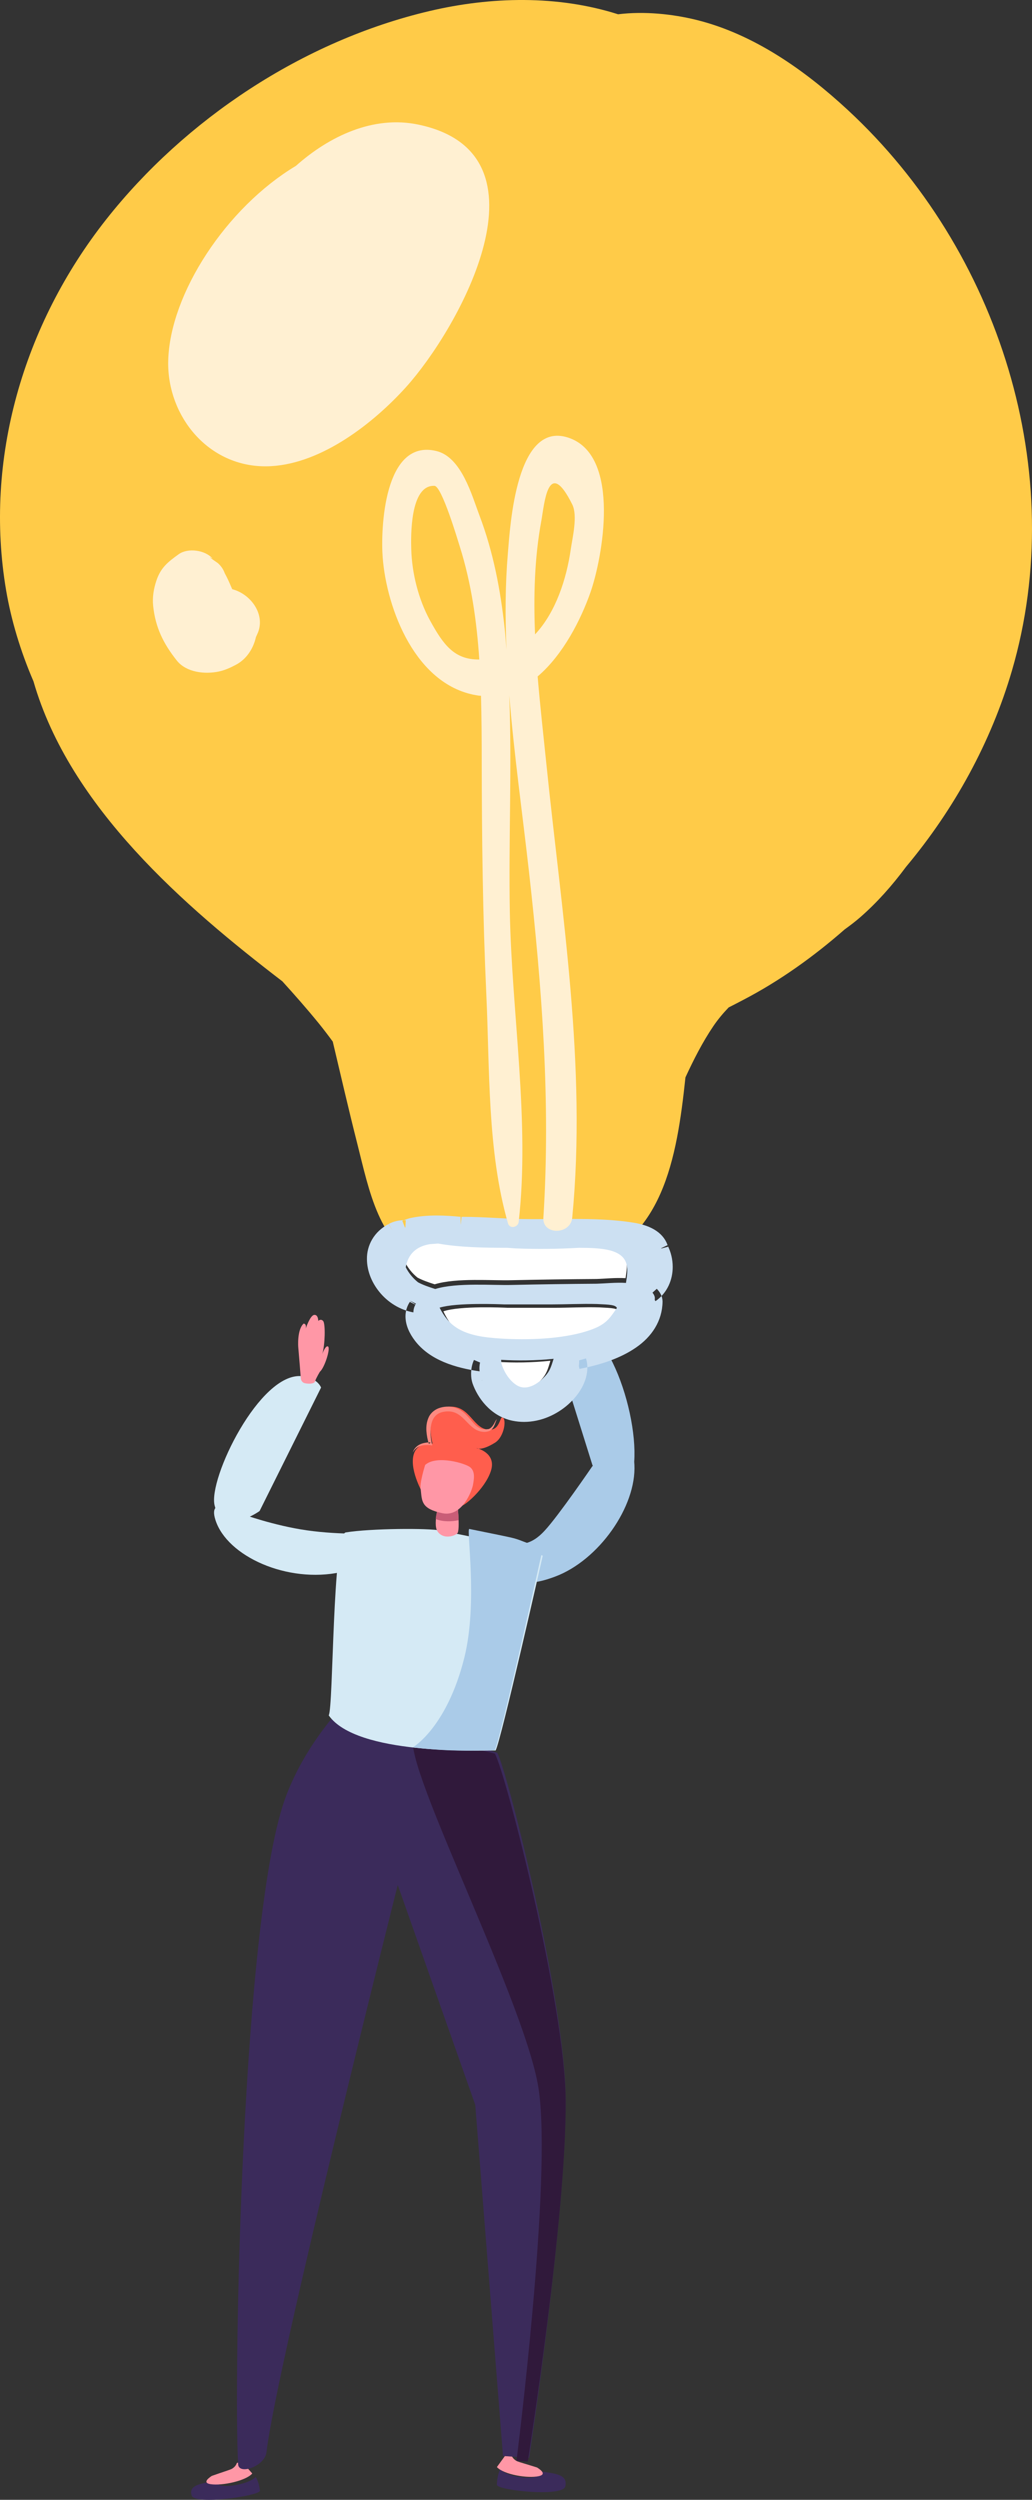
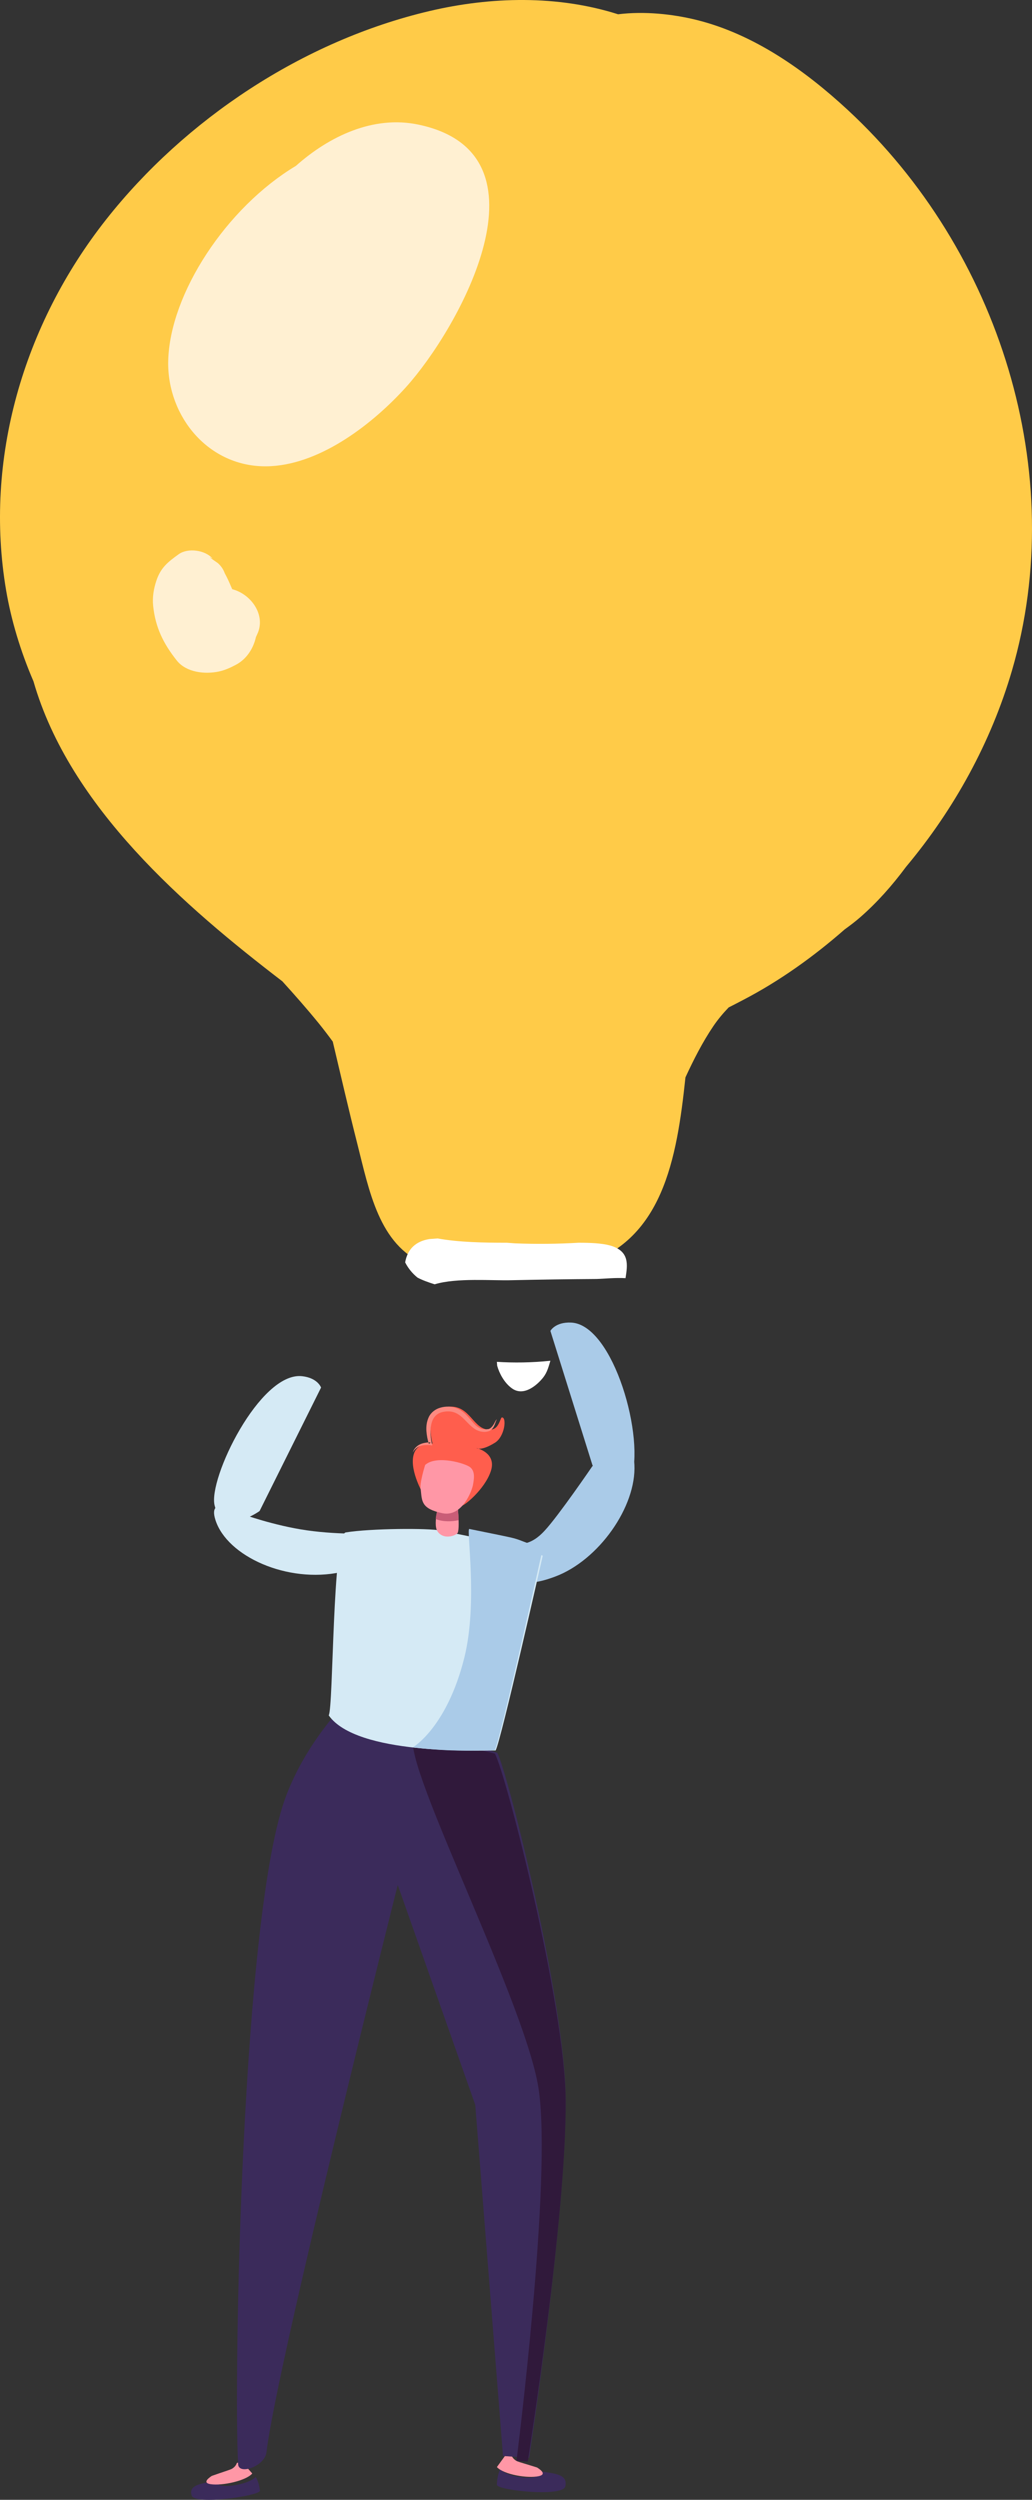
<svg xmlns="http://www.w3.org/2000/svg" width="135px" height="327px" viewBox="0 0 135 327" version="1.1">
  <rect x="0" y="0" width="135" height="327" fill="#333333" stroke="none" />
  <title>Group 28</title>
  <desc>Created with Sketch.</desc>
  <g id="Page-1" stroke="none" stroke-width="1" fill="none" fill-rule="evenodd">
    <g id="Usługi" transform="translate(-244, -1004)">
      <g id="SECTION-2-Copy" transform="translate(115, 742)">
        <g id="Group" transform="translate(129, 0)">
          <g id="Group-28" transform="translate(0, 262)">
            <path d="M73.943,325.262 C74.45,323.246 71.444,323.62 69.752,323.05 C70.252,323.382 70.739,323.843 69.924,324.031 C68.735,324.306 66.168,323.847 65.437,323 C65.124,323.599 65.017,324.44 65,325.022 C64.976,325.769 73.593,326.666 73.943,325.262 Z" id="Fill-1" fill="#3B2B5B" />
            <path d="M70.468,323.908 C71.462,323.691 70.869,323.158 70.259,322.774 C68.982,322.367 67.907,322.07 67.671,321.964 C67.051,321.685 66.9,321.152 66.9,321.152 L66.248,321 L65,322.717 C65.89,323.695 69.019,324.226 70.468,323.908 Z" id="Fill-2" fill="#FF97A6" />
            <path d="M25.084,326.466 C24.46,324.676 27.479,324.862 29.133,324.264 C28.657,324.585 28.198,325.028 29.02,325.154 C30.226,325.342 32.761,324.8 33.439,324 C33.786,324.521 33.945,325.276 34,325.798 C34.067,326.472 25.518,327.714 25.084,326.466 Z" id="Fill-3" fill="#3B2B5B" />
            <path d="M27.557,324.955 C26.545,324.802 27.11,324.266 27.696,323.876 C28.96,323.425 30.023,323.094 30.256,322.983 C30.863,322.686 30.984,322.176 30.984,322.176 L31.629,322 L33,323.557 C32.165,324.526 29.043,325.183 27.557,324.955 Z" id="Fill-4" fill="#FF97A6" />
            <path d="M44.008,224 C43.968,224.25 39.924,228.405 37.46,234.83 C31.599,250.104 30.545,311.47 31.15,322.347 C31.232,323.816 34.649,322.593 34.858,320.787 C36.171,309.453 52.032,246.574 52.032,246.574 L62.171,275.335 L65.801,321.267 L69.21,321.505 C69.21,321.505 74.109,289.63 73.998,274.413 C73.909,261.989 66.499,232.088 65.055,229.279 C61.888,228.342 49.032,223.925 44.008,224 Z" id="Fill-5" fill="#3B2B5B" />
            <path d="M70.438,273.12 C72.285,284.884 67.562,321.9 67.562,321.9 L69.042,322 C69.042,322 74.113,289.995 73.998,274.715 C73.906,262.24 66.237,232.216 64.742,229.396 C63.328,228.988 58.504,228.105 54.808,227.041 C49.947,225.639 68.523,260.938 70.438,273.12 Z" id="Fill-6" fill="#30193B" />
            <path d="M49.384,200.574 C51.066,200.486 49.251,204.646 44.601,205.65 C37.625,207.156 29.687,203.599 28.178,198.815 C27.047,195.237 31.679,198.053 31.679,198.053 C31.679,198.053 35.838,199.565 40.126,200.18 C44.621,200.827 49.26,200.58 49.384,200.574 Z" id="Fill-7" fill="#D5EAF5" />
            <path d="M28.077,196.937 C27.197,193.473 34.001,179.413 39.518,180.019 C41.57,180.246 42,181.506 42,181.506 L33.958,197.659 C33.958,197.659 29.134,201.112 28.077,196.937 Z" id="Fill-8" fill="#D5EAF5" />
            <path d="M66.256,205.402 C67.649,206.383 68.037,207.948 72.609,206.238 C78.32,204.105 83.267,197.084 82.989,191.581 C82.805,187.902 77.487,191.796 77.487,191.796 C77.487,191.796 73.05,198.297 71.248,200.226 C70.8,200.705 69.891,201.649 68.576,201.913 C67.447,202.14 63.29,201.45 63.072,201.564 C62.448,201.904 66.083,205.278 66.256,205.402 Z" id="Fill-9" fill="#AACBE8" />
            <path d="M82.491,193.608 C84.503,188.355 80.271,173.239 74.702,173.005 C72.631,172.917 72,174.093 72,174.093 L77.501,191.655 C77.501,191.655 80.951,197.63 82.491,193.608 Z" id="Fill-10" fill="#AACBE8" />
-             <path d="M39.868,180.934 C39.585,180.87 39.378,180.618 39.352,180.314 C39.291,179.531 39.144,177.681 39.015,176.209 C39.015,176.209 38.837,173.942 39.715,173.143 C39.715,173.143 40.115,173.104 39.994,173.787 C39.994,173.787 40.564,172.06 41.1,172.003 C41.639,171.943 41.632,172.788 41.632,172.788 C41.632,172.788 41.96,172.449 42.274,172.804 C42.587,173.159 42.527,175.971 42.153,177.125 C42.153,177.125 42.607,175.881 42.927,176.149 C43.244,176.417 42.464,178.91 41.848,179.435 C41.848,179.435 41.353,180.245 41.206,180.71 C41.107,181.028 40.379,181.053 39.868,180.934 Z" id="Fill-11" fill="#FF97A6" />
            <path d="M71,203.5 C65.646,201.648 69.07,202.554 57.697,200.218 C56.013,199.871 48.5,199.93 45.229,200.454 C43.471,200.736 43.621,223.452 43,224.385 C46.645,229.593 62.553,228.971 64.829,228.982 C65.493,227.926 71,203.5 71,203.5 Z" id="Fill-12" fill="#D5EAF5" />
            <path d="M71,202.582 C66.071,200.849 69.464,201.659 61.395,200.001 C60.968,199.914 62.544,209.591 60.746,216.816 C58.461,226.004 54,228.575 54,228.575 C54,228.575 56.343,228.869 58.99,228.965 C61.427,229.054 64.157,228.947 64.716,228.949 C65.393,227.856 71,202.582 71,202.582 Z" id="Fill-13" fill="#AACBE8" />
            <path d="M59.795,196.243 C59.795,196.243 60.238,200.188 59.822,200.58 C59.404,200.97 57.963,201.387 57.243,200.333 C56.525,199.281 57.628,196 57.628,196 L59.795,196.243 Z" id="Fill-14" fill="#FF97A6" />
            <path d="M60,198.85 C59.135,199.049 57.976,199.095 57,198.706 C57.04,198.124 57.214,197.479 57.366,197 L59.886,197.233 C59.935,197.699 59.99,198.311 60,198.85 Z" id="Fill-15" fill="#C95D77" />
            <path d="M55.285,195.295 C55.285,195.295 53.405,192.053 54.193,190.037 C54.431,189.421 55.007,188.985 55.696,188.877 C55.997,188.829 56.326,188.801 56.587,188.831 C56.587,188.831 55.294,184.454 58.479,184.033 C61.666,183.613 61.821,187.312 64.309,186.995 C65.285,186.874 65.455,185.443 65.646,185.417 C66.31,185.334 66.056,187.91 64.745,188.723 C62.897,189.872 62.316,189.415 62.316,189.415 C62.316,189.415 64.994,190.004 64.215,192.415 C63.438,194.822 60.581,197.151 60.278,196.992 C59.977,196.834 55.285,195.295 55.285,195.295 Z" id="Fill-16" fill="#FF5E4D" />
            <path d="M55.039,194.867 C54.816,194.171 55.615,191.631 55.615,191.631 C57.111,190.289 60.931,191.425 61.531,191.949 C62.19,192.522 62,193.495 61.876,194.222 C61.754,194.95 60.478,198.484 57.879,197.944 C55.051,197.355 55.211,196.332 55.039,194.867 Z" id="Fill-17" fill="#FF97A6" />
            <path d="M54,190 C54.113,189.577 54.437,189.195 54.873,188.97 C55.084,188.853 55.339,188.782 55.575,188.739 C55.812,188.692 56.057,188.669 56.326,188.686 L56.113,188.913 C55.93,188.342 55.822,187.77 55.779,187.177 C55.744,186.587 55.81,185.97 56.084,185.381 C56.348,184.79 56.957,184.304 57.632,184.13 C58.3,183.942 59.011,183.954 59.673,184.189 C60.335,184.429 60.82,184.897 61.224,185.338 C61.635,185.784 61.97,186.254 62.403,186.597 C62.628,186.746 62.863,186.895 63.136,186.938 L63.55,186.979 L63.943,186.93 C64.189,186.834 64.387,186.622 64.538,186.382 C64.707,186.149 64.776,185.849 65,185.645 C64.738,186.127 64.707,186.791 64.076,187.161 C63.423,187.443 62.681,187.292 62.123,186.938 C61.581,186.568 61.177,186.111 60.773,185.702 C60.369,185.291 59.935,184.935 59.433,184.758 C58.938,184.578 58.343,184.59 57.825,184.723 C57.308,184.852 56.901,185.177 56.663,185.628 C56.419,186.08 56.341,186.63 56.323,187.169 C56.31,187.715 56.366,188.279 56.486,188.817 L56.546,189.084 L56.274,189.039 C56.072,189.009 55.846,189.019 55.617,189.029 C55.388,189.043 55.18,189.074 54.971,189.152 C54.56,189.303 54.202,189.61 54,190 Z" id="Fill-18" fill="#FC8A81" />
            <path d="M110.881,14.368 C105.336,9.233 98.629,4.456 91.074,2.598 C87.994,1.84 84.308,1.443 80.853,1.868 C72.942,-0.653 64.235,-0.447 56.213,1.439 C39.603,5.342 24.191,15.64 13.883,28.716 C3.055,42.451 -2.112,60.096 0.804,77.241 C1.457,81.079 2.667,85.163 4.38,89.125 C9.121,105.604 24.184,118.596 36.936,128.367 C38.559,130.153 40.159,131.972 41.7,133.864 C42.327,134.64 42.937,135.439 43.531,136.252 C44.585,140.687 45.603,145.132 46.724,149.549 C48.297,155.755 49.573,162.851 55.557,165.335 C61.394,167.762 69.875,167.266 75.881,165.567 C86.689,162.509 88.534,151.63 89.666,140.93 C90.735,138.621 91.883,136.35 93.309,134.239 C93.919,133.339 94.598,132.531 95.32,131.783 C95.995,131.441 96.634,131.107 97.219,130.801 C102.001,128.311 106.444,125.125 110.484,121.585 C111.165,121.089 111.844,120.584 112.492,120.018 C114.714,118.087 116.709,115.837 118.525,113.386 C124.847,105.834 129.651,97.055 132.375,87.729 C139.908,61.943 130.764,32.769 110.881,14.368 Z" id="Fill-19" fill="#FFCB48" />
-             <path d="M76.348,175.095 C73.055,176.044 68.704,176.158 65.148,175.843 C60.759,175.469 59.172,174.032 58,171.533 C60.232,170.786 65.831,171.046 66.396,171.073 L72.413,171.073 C74.379,171.073 76.422,170.958 78.389,171.017 C80.129,171.103 80.771,171.132 81,171.563 C79.904,173.285 79.487,174.175 76.348,175.095 Z" id="Fill-20" fill="#FFFFFF" />
            <path d="M71.065,180.178 C70.289,181.168 68.5,182.752 66.942,181.592 C65.969,180.885 65.309,179.64 65.037,178.649 L65,178.141 C67.177,178.283 69.59,178.254 72,178 C71.767,178.734 71.612,179.47 71.065,180.178 Z" id="Fill-21" fill="#FFFFFF" />
            <path d="M66.936,167.463 C64.455,167.544 59.757,167.115 56.857,168 C56.016,167.732 55.252,167.463 54.604,167.115 C53.915,166.553 53.383,165.883 53,165.133 C53.306,163.392 54.373,162.374 56.168,162.08 C56.514,162.053 56.857,162.027 57.237,162 C60.063,162.509 63.272,162.562 66.288,162.562 C66.668,162.589 67.09,162.617 67.394,162.642 C70.183,162.75 72.931,162.723 75.683,162.562 C77.207,162.562 78.66,162.617 79.766,162.911 C82.401,163.633 82.098,165.454 81.828,167.197 C80.53,167.115 79.041,167.277 78.01,167.303 C74.307,167.33 70.602,167.383 66.936,167.463 Z" id="Fill-22" fill="#FFFFFF" />
-             <path d="M67.27,183.874 C64.867,183.396 63.416,181.405 62.843,179.839 C62.653,179.282 62.653,178.353 62.997,177.637 C59.792,177.212 56.739,176.257 55.098,174.159 C54.106,172.914 53.685,171.48 54.525,170.364 L54.602,170.232 C49.565,169.675 46.742,163.225 51.282,160.943 C51.778,160.677 52.349,160.572 52.922,160.597 C53.227,160.49 53.495,160.386 53.8,160.306 C55.784,159.881 57.999,159.961 60.211,160.172 C62.807,160.145 65.477,160.386 67.918,160.438 C72.615,160.545 78.222,160.172 82.764,160.888 C85.054,161.234 86.123,162.111 86.426,163.172 C87.42,165.004 87.189,167.604 85.206,168.932 C85.473,169.198 85.663,169.516 85.663,169.807 C85.588,174.08 81.009,176.337 75.629,177.319 C76.62,180.398 71.926,184.803 67.27,183.874 Z M64.713,175.037 C68.3,175.328 72.689,175.223 76.011,174.346 C79.177,173.496 79.598,172.673 80.704,171.082 C80.472,170.684 79.825,170.657 78.07,170.577 C76.086,170.523 74.025,170.63 72.042,170.63 L65.972,170.63 C65.402,170.605 59.754,170.364 57.503,171.055 C58.685,173.364 60.286,174.691 64.713,175.037 Z M56.93,168.613 C59.829,167.736 64.523,168.161 67.003,168.082 C70.667,168.002 74.37,167.95 78.07,167.923 C79.1,167.897 80.588,167.736 81.886,167.818 C82.155,166.091 82.459,164.286 79.825,163.57 C78.72,163.279 77.268,163.225 75.744,163.225 C72.995,163.384 70.248,163.411 67.46,163.304 C67.157,163.279 66.735,163.252 66.355,163.225 C63.341,163.225 60.134,163.172 57.31,162.668 C56.93,162.695 56.588,162.72 56.241,162.747 C54.448,163.038 53.381,164.047 53.076,165.772 C53.458,166.516 53.99,167.179 54.679,167.736 C55.326,168.082 56.09,168.348 56.93,168.613 Z M72.422,177.744 C70.058,177.982 67.691,178.01 65.556,177.876 L65.592,178.353 C65.859,179.282 66.507,180.451 67.46,181.114 C68.989,182.203 70.744,180.717 71.505,179.787 C72.042,179.123 72.193,178.432 72.422,177.744 Z" id="Fill-23" fill="#CCE0F2" />
-             <path d="M86.306,163.365 L87.393,163.086 C87.184,162.301 86.662,161.56 85.885,161.028 C85.109,160.49 84.106,160.133 82.85,159.934 L82.857,159.936 C80.326,159.52 77.555,159.448 74.81,159.448 C73.179,159.448 71.559,159.474 70.016,159.474 C69.307,159.474 68.617,159.468 67.948,159.453 C65.703,159.403 63.188,159.178 60.669,159.175 L60.25,159.178 L60.264,160.261 L60.381,159.184 C59.303,159.076 58.214,159 57.13,159 C55.951,159 54.776,159.091 53.64,159.342 L53.613,159.349 L53.589,159.355 C53.197,159.464 52.898,159.589 52.626,159.687 L53.022,160.7 L53.08,159.62 L52.853,159.613 C52.169,159.613 51.465,159.765 50.828,160.12 L51.393,161.058 L50.855,160.107 C48.911,161.101 47.976,162.927 48,164.693 C48.005,166.331 48.693,167.947 49.834,169.242 C50.977,170.535 52.614,171.521 54.556,171.746 L54.691,170.67 L53.694,170.165 L53.62,170.301 L54.615,170.806 L53.692,170.186 C53.247,170.8 53.04,171.514 53.044,172.199 C53.051,173.369 53.566,174.439 54.279,175.377 L54.272,175.368 C56.232,177.937 59.573,178.938 62.871,179.404 L63.031,178.332 L62,177.894 C61.726,178.5 61.629,179.127 61.627,179.709 C61.627,180.145 61.681,180.552 61.807,180.938 L61.809,180.95 L61.813,180.957 C62.144,181.897 62.709,182.933 63.559,183.845 C64.407,184.754 65.571,185.541 67.039,185.846 C67.546,185.95 68.054,186 68.554,186 C70.77,185.996 72.794,185.056 74.293,183.747 C75.782,182.43 76.819,180.721 76.837,178.906 C76.837,178.5 76.781,178.091 76.657,177.692 L75.58,178.002 L75.798,179.066 C78.569,178.535 81.179,177.671 83.199,176.271 C85.215,174.889 86.644,172.834 86.673,170.247 L86.673,170.23 C86.652,169.487 86.295,168.993 85.917,168.586 L85.094,169.324 L85.753,170.202 C87.33,169.101 88.005,167.362 88,165.724 C88,164.732 87.764,163.751 87.312,162.88 L86.306,163.365 L87.393,163.086 L86.306,163.365 L85.3,163.85 C85.588,164.4 85.753,165.068 85.75,165.724 C85.746,166.829 85.318,167.832 84.434,168.447 L83.404,169.164 L84.27,170.061 L84.416,170.251 L84.43,170.284 L84.635,170.23 L84.423,170.23 L84.43,170.284 L84.635,170.23 L84.423,170.23 L85.548,170.23 L84.423,170.212 C84.378,172.049 83.496,173.371 81.881,174.515 C80.27,175.641 77.933,176.453 75.361,176.941 L74.149,177.17 L74.502,178.312 C74.558,178.496 74.587,178.693 74.587,178.906 C74.603,179.848 73.933,181.145 72.779,182.144 C71.633,183.149 70.079,183.838 68.554,183.834 C68.207,183.834 67.861,183.801 67.514,183.728 C66.594,183.535 65.843,183.045 65.231,182.395 C64.624,181.75 64.18,180.946 63.944,180.264 L62.878,180.61 L63.951,180.283 C63.915,180.177 63.874,179.954 63.876,179.709 C63.874,179.38 63.944,179.012 64.059,178.769 L64.659,177.463 L63.188,177.259 C60.119,176.848 57.395,175.871 56.095,174.099 L56.086,174.086 L56.09,174.092 C55.559,173.405 55.285,172.699 55.294,172.199 C55.296,171.9 55.366,171.67 55.539,171.426 L55.577,171.369 L55.685,171.174 L56.448,169.781 L54.824,169.595 C53.521,169.446 52.376,168.774 51.548,167.838 C50.718,166.907 50.246,165.722 50.25,164.693 C50.275,163.573 50.702,162.674 51.93,162.009 L51.944,162.002 L51.955,161.996 C52.205,161.855 52.513,161.779 52.853,161.779 L52.965,161.784 L53.2,161.794 L53.42,161.714 C53.753,161.593 53.987,161.498 54.201,161.441 L53.895,160.399 L54.149,161.454 C55.064,161.249 56.07,161.166 57.13,161.166 C58.102,161.166 59.118,161.236 60.149,161.337 L60.212,161.344 L60.277,161.344 L60.669,161.342 C63.049,161.342 65.539,161.565 67.894,161.619 C68.585,161.634 69.296,161.641 70.016,161.641 C71.584,161.641 73.204,161.615 74.81,161.615 C77.51,161.615 80.178,161.69 82.479,162.07 L82.484,162.072 L82.486,162.072 C83.505,162.23 84.169,162.505 84.567,162.784 C84.965,163.068 85.127,163.328 85.219,163.642 L85.249,163.751 L85.3,163.85 L86.306,163.365 Z" id="Fill-24" fill="#CCE0F2" />
            <path d="M54.724,16.298 C48.839,15.066 43.082,17.809 38.708,21.697 C29.608,27.154 22.227,38.414 22.005,47.18 C21.817,54.548 27.477,61.44 35.479,60.978 C42.159,60.592 48.846,55.352 53.072,50.684 C60.056,42.967 72.83,20.085 54.724,16.298 Z" id="Fill-25" fill="#FFF0D2" />
            <path d="M30.378,77.074 L30.376,77.068 L30.236,76.749 C29.98,76.148 29.718,75.554 29.398,74.982 C29.218,74.472 28.915,74.03 28.495,73.658 C27.409,72.913 27.181,72.717 27.807,73.068 C26.858,71.951 24.588,71.624 23.37,72.502 C21.974,73.507 21.03,74.246 20.462,75.942 C20.105,77.001 19.92,78.122 20.033,79.233 C20.323,82.068 21.361,84.175 23.123,86.399 C24.375,87.979 26.817,88.226 28.632,87.839 C29.42,87.671 30.171,87.329 30.878,86.95 C32.254,86.216 33.146,84.834 33.477,83.344 C33.568,83.125 33.68,82.914 33.767,82.692 C34.689,80.247 32.735,77.675 30.378,77.074 Z" id="Fill-26" fill="#FFF0D2" />
-             <path d="M70.812,68.136 C71.2,66.045 71.662,59.569 74.856,65.982 C75.596,67.46 74.883,70.341 74.668,71.831 C74.116,75.68 72.73,80.06 69.992,82.985 C69.787,77.98 69.917,72.984 70.812,68.136 Z M56.251,81.159 C54.738,78.393 53.888,74.989 53.799,71.864 C53.751,70.214 53.607,63.411 56.836,63.553 C57.797,63.596 59.896,70.694 60.165,71.551 C61.667,76.332 62.364,81.283 62.699,86.269 C59.455,86.308 58.01,84.378 56.251,81.159 Z M77.23,77.517 C78.84,72.934 81.215,59.862 74.598,57.34 C67.492,54.631 66.734,68.902 66.435,72.404 C66.083,76.563 66.079,80.756 66.254,84.96 C66.181,84.057 66.117,83.153 66.022,82.253 C65.483,77.2 64.524,72.169 62.702,67.38 C61.747,64.867 60.389,59.81 57.101,59.002 C50.191,57.305 49.782,69.273 50.061,72.921 C50.577,79.632 54.381,89.835 62.626,90.996 L62.921,91.016 C63.001,93.875 63.015,96.733 63.017,99.563 C63.033,109.748 63.149,119.922 63.619,130.098 C64.074,139.873 63.727,150.539 66.451,160.022 C66.672,160.797 67.768,160.562 67.851,159.843 C69.342,146.676 66.933,132.531 66.693,119.265 C66.524,109.865 66.978,100.364 66.62,90.936 C67.248,98.723 68.357,106.508 69.212,114.144 C70.896,129.21 72.045,144.141 71.081,159.289 C70.935,161.596 74.641,161.544 74.856,159.289 C76.771,139.466 73.49,119.64 71.474,99.944 C71.091,96.188 70.652,92.349 70.332,88.485 C73.68,85.636 76.002,81.012 77.23,77.517 Z" id="Fill-27" fill="#FFF0D2" />
          </g>
        </g>
      </g>
    </g>
  </g>
</svg>